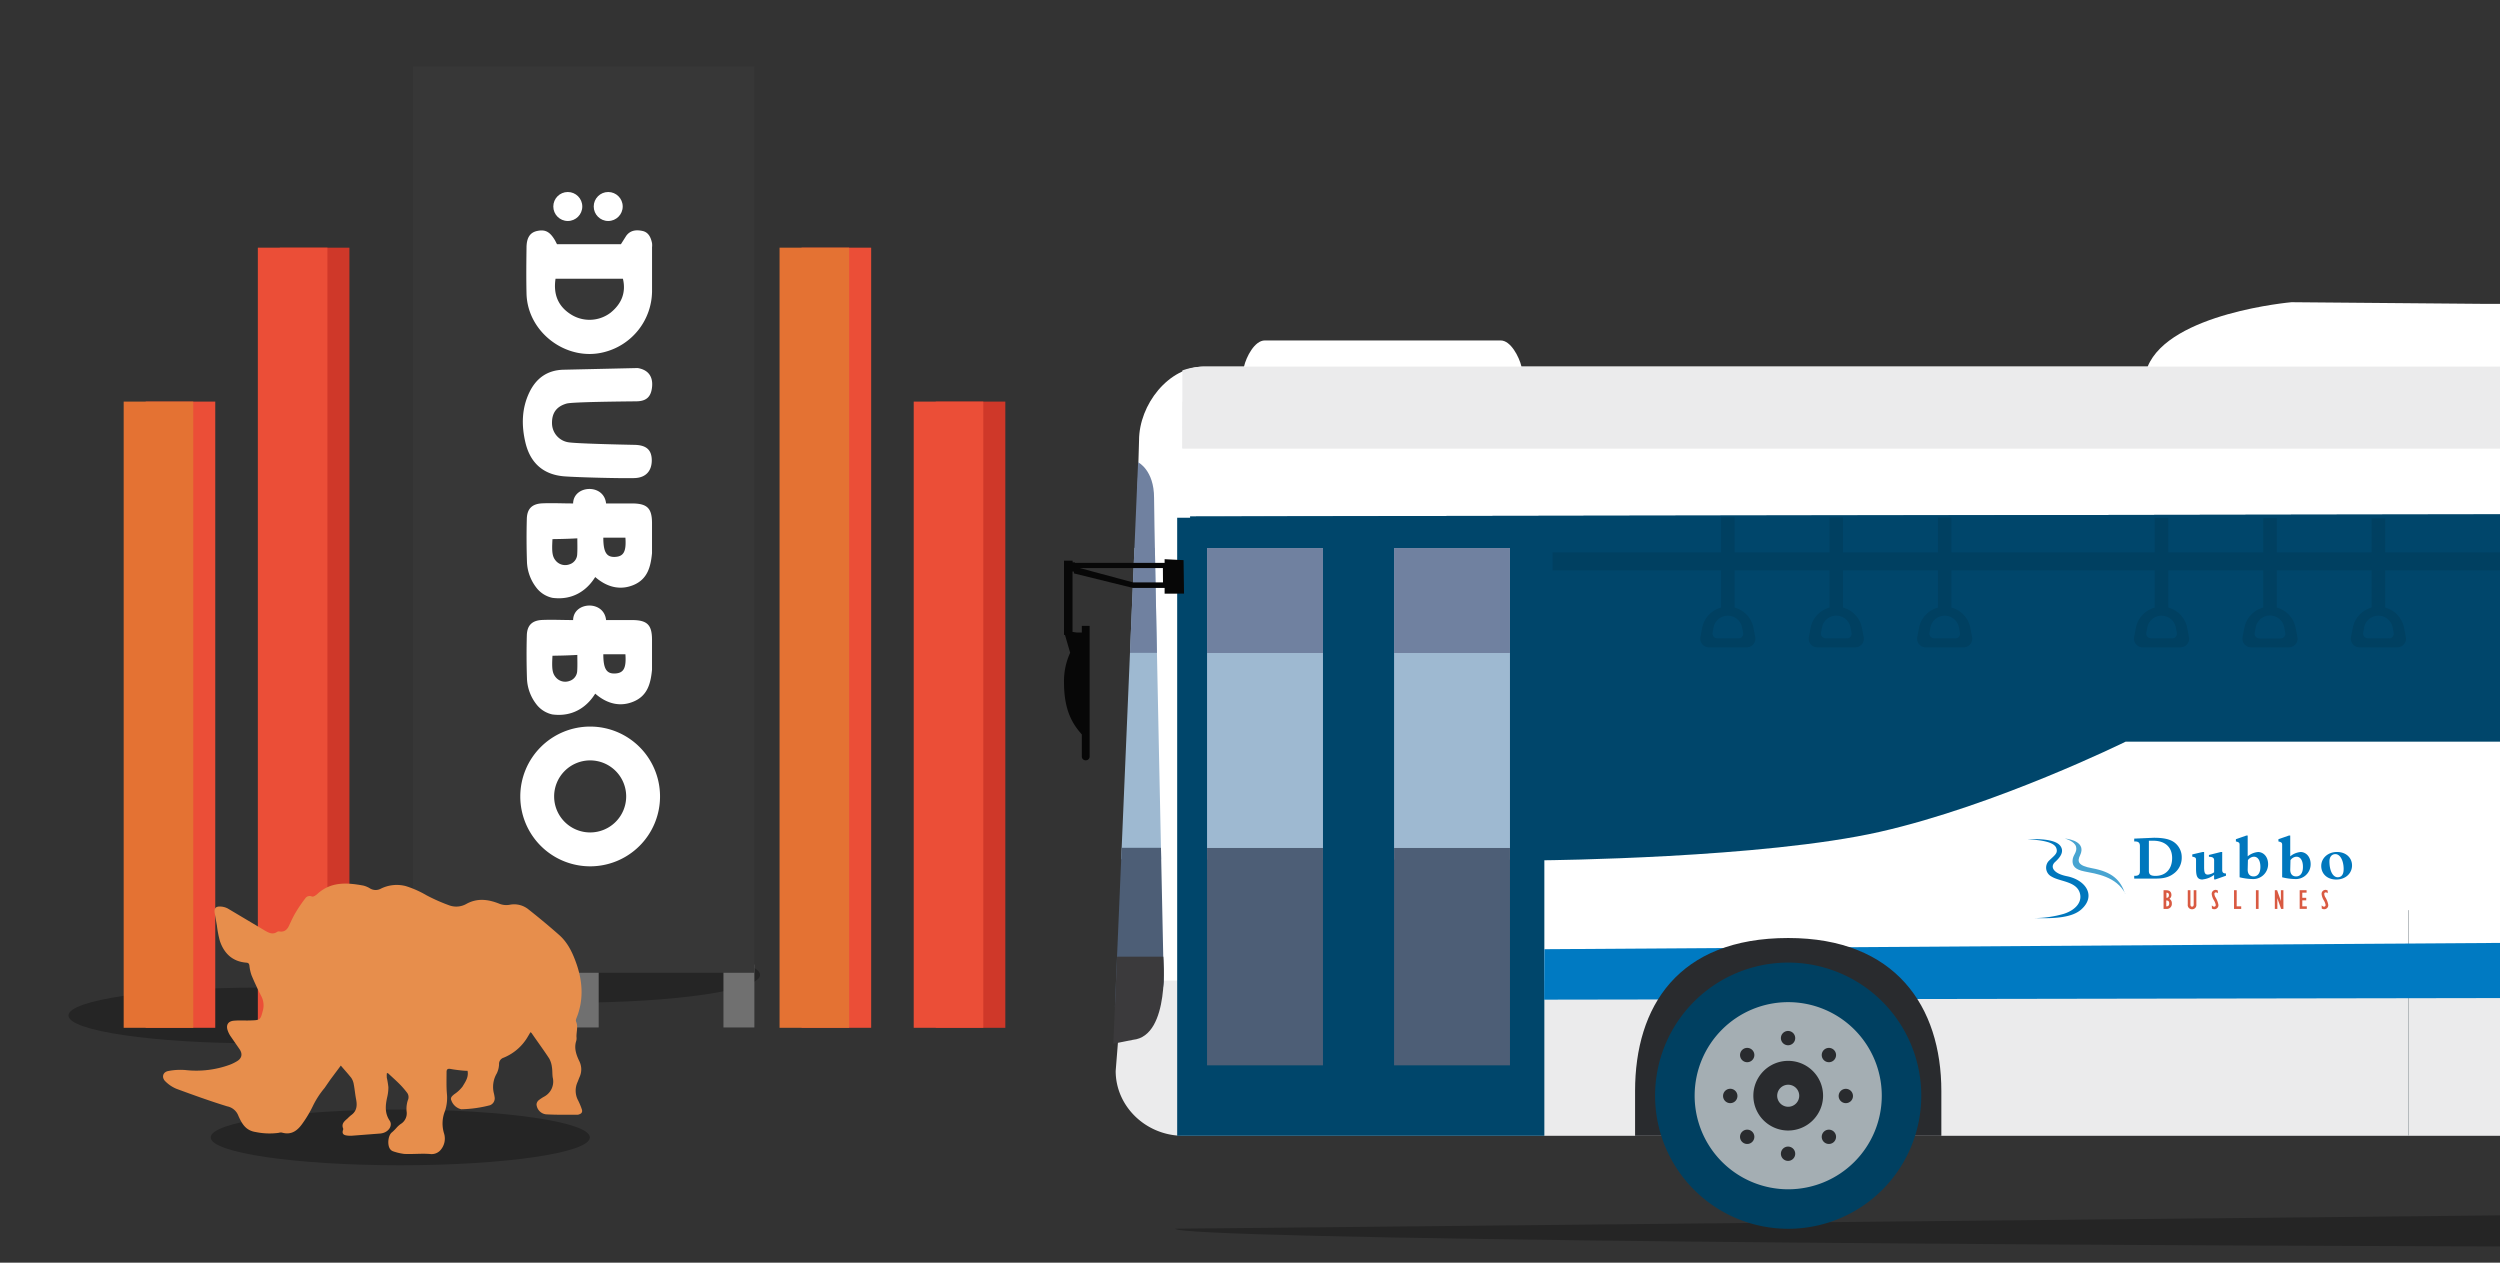
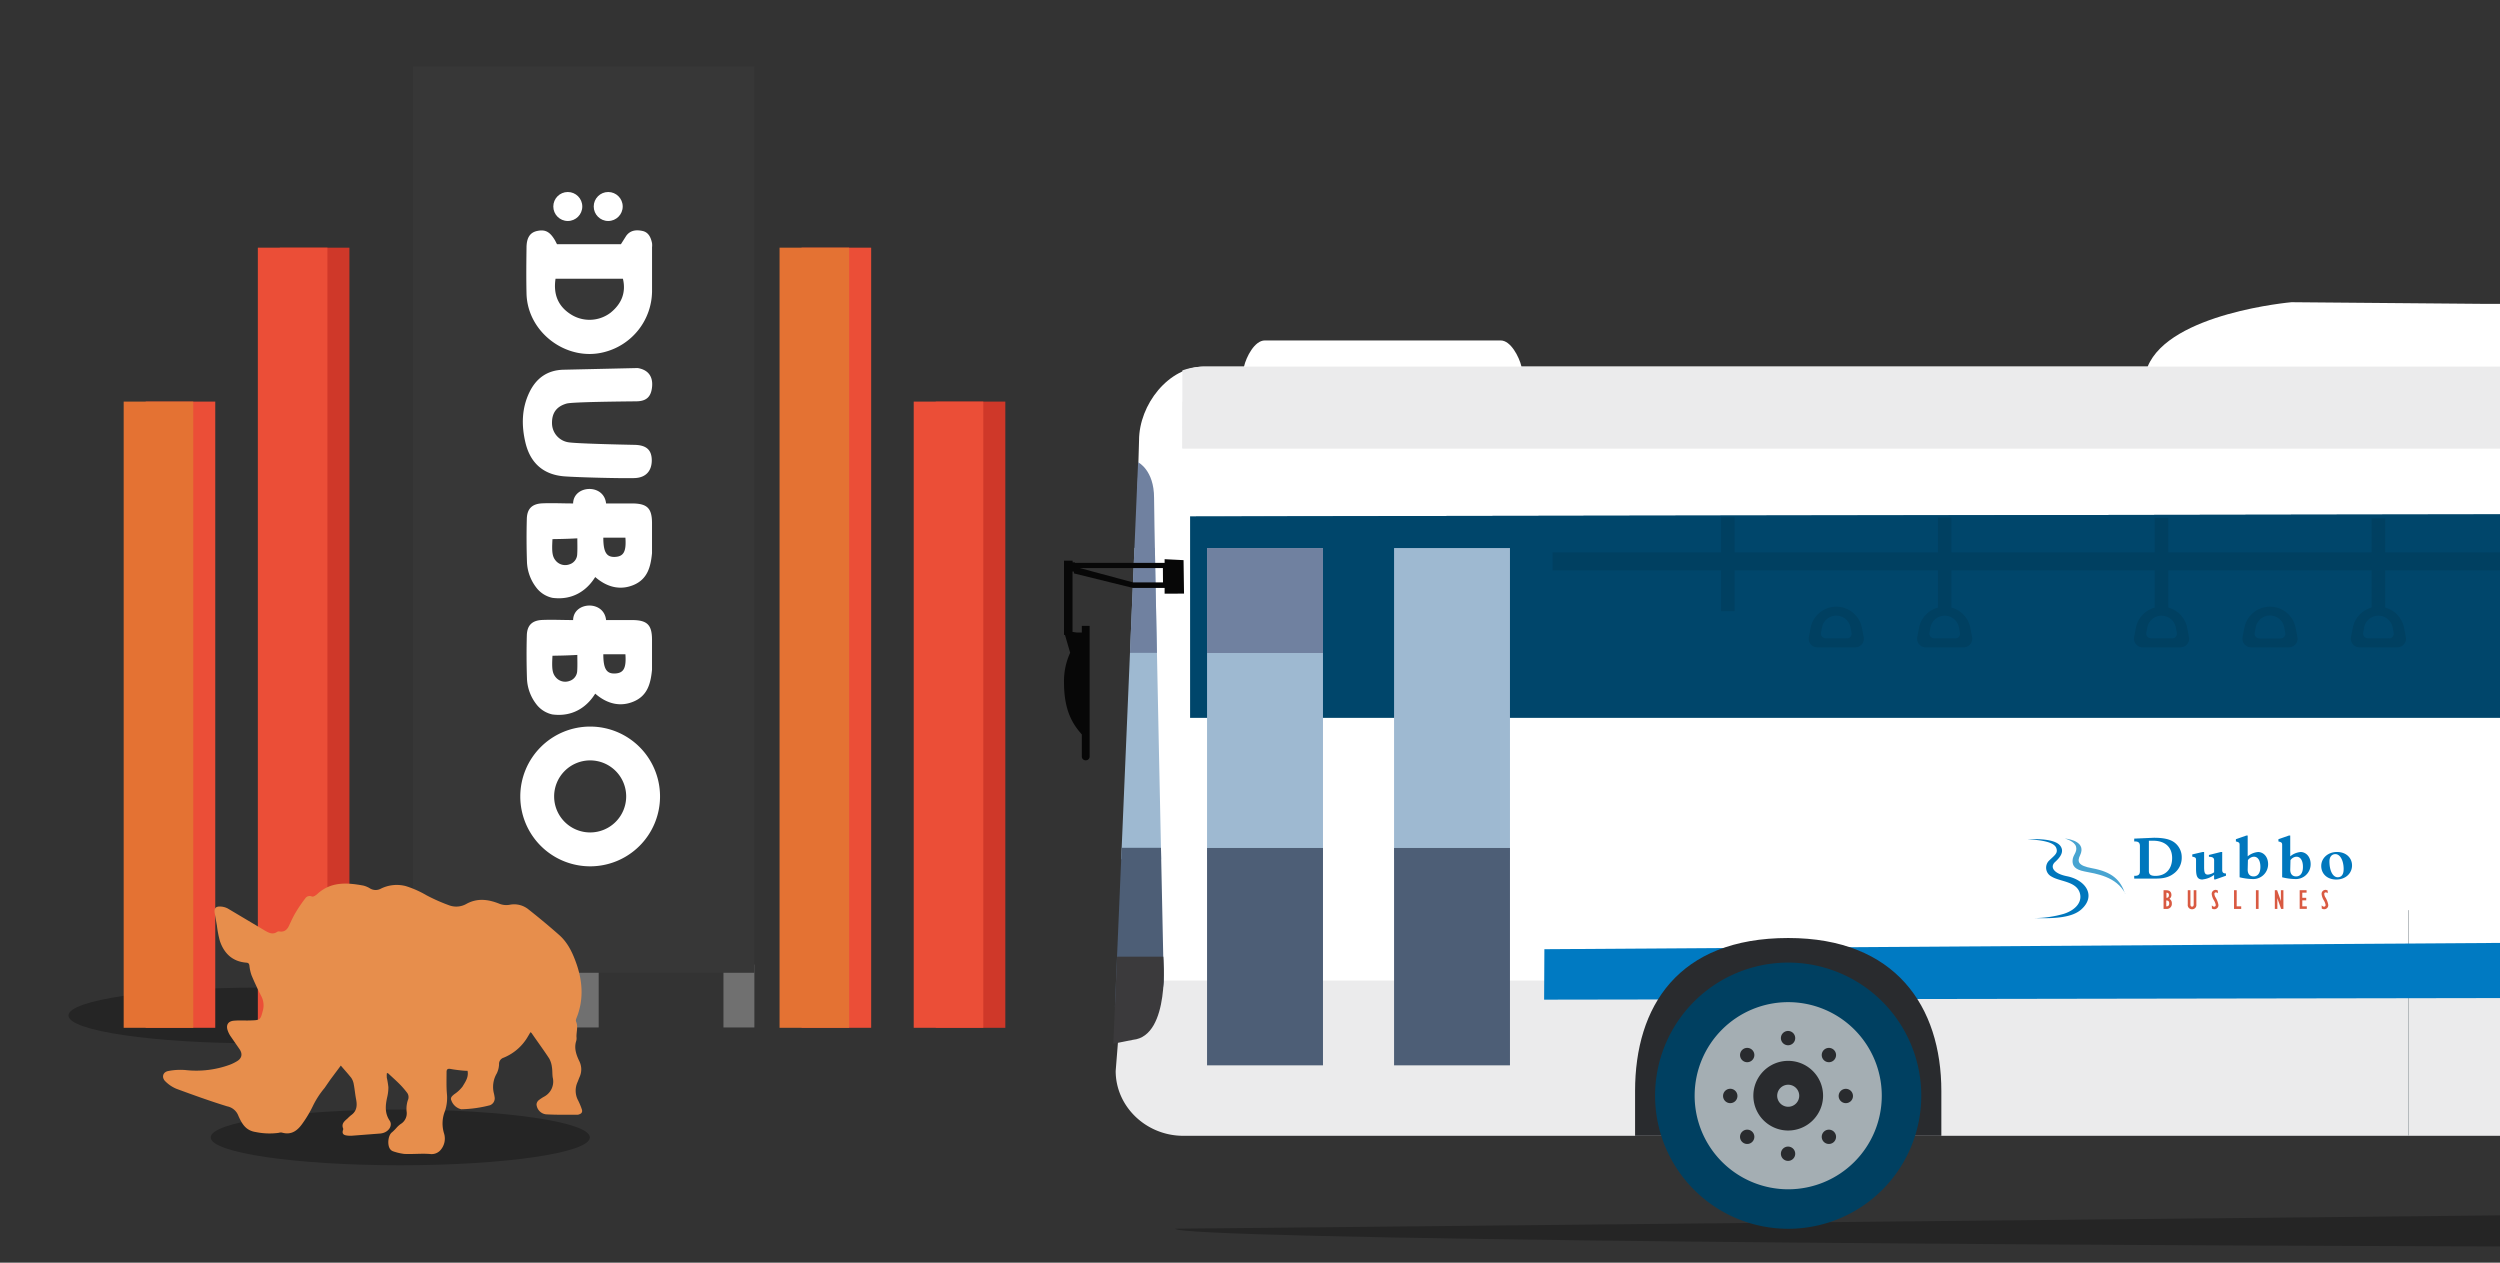
<svg xmlns="http://www.w3.org/2000/svg" xmlns:xlink="http://www.w3.org/1999/xlink" viewBox="0 0 841.89 425.2">
  <rect x="0" y="0" width="841.89" height="425.2" fill="#333333" stroke="none" />
  <style>.B{isolation:isolate}.L,.C{mix-blend-mode:multiply}</style>
  <defs>
    <clipPath id="A">
      <path d="M291.29 96.11h550.6v368.43h-550.6z" fill="none" />
    </clipPath>
    <clipPath id="B">
      <path d="M1135.19,123.45H1066c-.8-3.32-3.63-8.8-7-8.8H979.6c-3.41,0-6.24,5.48-7.05,8.8h-35.8c-1.13-2.67-7.72-19.58-23.39-21.11H837.74l-66.06-.57s-41,3.58-48.44,21.68H512.37c-.8-3.32-3.64-8.8-7-8.8H425.92c-3.39,0-6.23,5.48-7,8.8H405.58c-12.1,0-22,12.85-22,24.87l-5.52,189.6,898.71-1.08v45.65h14.35c12.1,0,17.52-9.83,17.52-21.84V148.32c0-12-5.42-24.87-17.52-24.87H1218c-.82-3.32-3.65-8.8-7-8.8h-79.4c-3.41,0-6.24,5.48-7,8.8h10.71" fill="none" />
    </clipPath>
    <clipPath id="C">
      <path d="M375.45,339.06l7.81-183.39s5.38,2.58,5.38,12,3.26,162.46,3.26,162.46.37,14.79-16.45,8.9" fill="none" />
    </clipPath>
    <path id="D" d="M737.15 214.55l-.59-3.09a8.8 8.8 0 0 0-17.29 0l-.59 3.09a2.9 2.9 0 0 0 2.85 3.44h12.77a2.9 2.9 0 0 0 2.85-3.44zm-5.69.4h-7.09a1.61 1.61 0 0 1-1.58-1.91l.32-1.72a4.89 4.89 0 0 1 9.61 0l.33 1.72a1.62 1.62 0 0 1-1.59 1.96z" />
  </defs>
  <g class="B">
    <g>
      <g fill="#010101">
        <ellipse class="C" cx="86.9" cy="341.97" rx="63.84" ry="9.38" opacity=".28" />
-         <ellipse class="C" cx="192.12" cy="328.28" rx="63.84" ry="9.38" opacity=".28" />
      </g>
      <g fill="#707070">
        <path d="M243.63 324.83h10.41V346h-10.41zm-104.49 0h10.41V346h-10.41zm52.06 0h10.41V346H191.2z" />
      </g>
      <path d="M139.14 22.34h114.9v305.25h-114.9z" fill="#373737" />
      <g fill="#fff">
        <path d="M187.57 82.23h21.53l1.78-2.81c1.39-1.91 3.38-2.09 5.46-1.65s2.84 2.22 3.24 4.12a6.52 6.52 0 0 1 0 1.4v14.95a21.34 21.34 0 0 1-15.76 20.24c-12.72 3.55-26.2-6.38-26.51-19.61-.12-5.14-.07-10.28 0-15.42 0-3.43 1.2-5.18 3.62-5.68 2.71-.57 4.27.27 6 3.22l.64 1.24zm-.49 11.63c-.78 5.19.81 9.15 4.95 11.87a11.69 11.69 0 0 0 13.6-.44c3.61-2.92 5.27-6.71 4.14-11.43zm5.92 75.68c.12-6.23 10.4-6.78 11.1 0h9c4.85.07 6.42 1.65 6.47 6.46v9.36.94c-.45 4.5-1.45 8.69-6.2 10.69-4.36 1.83-8.84.89-12.91-2.66-.25.14-4.33 8.32-14.42 7a9.23 9.23 0 0 1-5.42-3.44 15 15 0 0 1-3.16-8.65c-.16-4.83-.18-9.68-.05-14.52.09-3.44 1.8-5.08 5.29-5.22s6.81.04 10.3.04zm1.4 11.75c-4.09.23-7.15.23-8.35.27-.26 4.5-.06 5.94 1.22 7.39a4.16 4.16 0 0 0 4.49 1.1 3.68 3.68 0 0 0 2.62-3.46c.11-1.68.04-3.37.04-5.3zm8.77-.23c0 5 1.12 6.69 4.14 6.47 2.74-.21 3.63-1.88 3.3-6.47z" />
        <path d="M193 208.81c.12-6.24 10.4-6.79 11.1 0h9c4.85.07 6.42 1.64 6.47 6.45v9.37.93c-.45 4.51-1.45 8.7-6.2 10.69-4.36 1.84-8.84.9-12.91-2.65-.25.14-4.33 8.31-14.42 7a9.23 9.23 0 0 1-5.42-3.44 15 15 0 0 1-3.16-8.65 242.42 242.42 0 0 1-.05-14.52c.09-3.45 1.8-5.09 5.29-5.22s6.81.04 10.3.04zm1.4 11.74c-4.09.24-7.15.24-8.35.28-.26 4.49-.06 5.94 1.22 7.38a4.14 4.14 0 0 0 4.49 1.11 3.7 3.7 0 0 0 2.62-3.46c.11-1.68.04-3.37.04-5.31zm8.77-.22c0 5 1.12 6.68 4.14 6.46 2.74-.2 3.63-1.87 3.3-6.46zM190 160.41c-7.12-.56-11.46-4.6-13.06-11.37-1.35-5.7-1.29-11.44 1.32-16.89 2.29-4.77 6-7.46 11.36-7.64l25.12-.57c3.48.57 5.16 2.77 4.86 6.21s-1.86 5-5.45 5c-5.77.06-21.37.22-23.3.74-3.55 1-5.1 3.32-4.95 6.93a6.53 6.53 0 0 0 5.45 6.11c2.44.44 17.38.78 22.37.88 4 .09 5.74 1.74 5.77 5.18 0 3.61-2 5.84-5.68 6-3.38.16-19.27-.22-23.81-.58zm8.75 84.27a23.53 23.53 0 1 0 23.52 23.53 23.52 23.52 0 0 0-23.52-23.53zm0 35.65a12.13 12.13 0 1 1 12.12-12.12 12.13 12.13 0 0 1-12.12 12.12z" />
        <circle cx="191.21" cy="69.54" r="4.88" />
        <circle cx="204.82" cy="69.54" r="4.88" />
      </g>
      <g fill="#cf3829">
        <path d="M94.24 83.41h23.43v262.7H94.24zm220.88 51.83h23.43v210.88h-23.43z" />
      </g>
      <g fill="#eb4e37">
        <path d="M49.06 135.24h23.43v210.88H49.06zm220.88-51.83h23.43v262.7h-23.43zm-183.11 0h23.43v262.7H86.83zm220.87 51.83h23.43v210.88H307.7z" />
      </g>
      <g fill="#e47233">
        <path d="M41.65 135.24h23.43v210.88H41.65zm220.87-51.83h23.43v262.7h-23.43z" />
      </g>
      <g>
        <ellipse class="C" cx="134.8" cy="383.03" rx="63.84" ry="9.38" fill="#010101" opacity=".28" />
        <path d="M114.77 358.84l-3.57 4.79-1.91 2.77a29.37 29.37 0 0 0-3.9 6 38.58 38.58 0 0 1-3.47 5.86c-1.66 2.41-3.75 4.1-7 3.14a2.29 2.29 0 0 0-1.06.09 22.93 22.93 0 0 1-7.7-.26c-3.33-.49-4.61-2.67-5.78-5.24a.88.88 0 0 1-.1-.22 5.05 5.05 0 0 0-3.76-3.2c-5.77-1.77-11.46-3.83-17.13-5.92a11.52 11.52 0 0 1-3.65-2.44c-1.38-1.29-1-3.12.84-3.52a21.05 21.05 0 0 1 5.93-.34 32.81 32.81 0 0 0 14.9-1.8 14.86 14.86 0 0 0 2.37-1.16c1.71-1 2-2.53.81-4.18l-3-4.34a8.3 8.3 0 0 1-.86-1.71c-.72-1.89 0-3.25 2-3.43s3.92 0 5.88-.1c3-.1 3.1-.21 3.86-3.12a6.74 6.74 0 0 0-.45-5q-1.8-3.47-3.31-7.07a14.15 14.15 0 0 1-.72-3.26c-.1-.68-.36-.95-1.06-1-4.63-.37-7.45-3.08-8.88-7.28a35.61 35.61 0 0 1-1-5.18l-.75-4.25c-.24-1.42.23-2.18 1.62-2.19a5.76 5.76 0 0 1 2.83.69l12.49 7.43c1.29.75 2.64 1.45 4.14.38a1 1 0 0 1 .69-.11c1.68.28 2.63-.57 3.29-2s1.38-3 2.21-4.39a49.21 49.21 0 0 1 3.22-4.73 1.77 1.77 0 0 1 2.25-.64 1.15 1.15 0 0 0 .86-.17 4.67 4.67 0 0 0 1-.72c4.58-4.19 10-3.81 15.49-2.79a8 8 0 0 1 2.3 1 3.62 3.62 0 0 0 3.51.06 12.08 12.08 0 0 1 8.39-.91 33.44 33.44 0 0 1 7 3.09 59.05 59.05 0 0 0 7.89 3.48 6.87 6.87 0 0 0 5.62-.58c3.68-2 7.27-1.51 10.89-.1a6.39 6.39 0 0 0 3.74.4 7.66 7.66 0 0 1 6.33 1.65q5.22 4.11 10.2 8.5c3.08 2.7 4.69 6.32 6 10.12 2 6 2.28 12-.16 18a1.56 1.56 0 0 0-.14 1c.84 1.79.06 3.62.19 5.42a3.23 3.23 0 0 1-.11 1.2c-.77 2.4 0 4.58 1 6.7a6.16 6.16 0 0 1 .18 5.33c-.26.59-.47 1.19-.71 1.78a6.92 6.92 0 0 0 .2 6.25 22.71 22.71 0 0 1 1.2 2.88c.36 1-.07 1.53-1 1.81a1.05 1.05 0 0 1-.35.08c-3.55 0-7.11.07-10.66-.13a3.62 3.62 0 0 1-3.22-3.34 2 2 0 0 1 .71-1.39 13 13 0 0 1 1.9-1.26 5.75 5.75 0 0 0 2.84-6.44c-.17-1.12-.07-2.29-.26-3.4a7.89 7.89 0 0 0-.91-2.95c-1.9-2.92-4-5.74-5.94-8.59a2.56 2.56 0 0 0-.39-.29l-.72 1.22a16.72 16.72 0 0 1-8.4 7.4 2.17 2.17 0 0 0-1.45 2.21 7.68 7.68 0 0 1-.77 3.05 8.92 8.92 0 0 0-1 6.59 11.79 11.79 0 0 1 .26 1.29 2.49 2.49 0 0 1-1.53 2.83 41.47 41.47 0 0 1-9.68 1.36 4.62 4.62 0 0 1-3.35-3c-.44-.92.32-1.51 1-2.07a11.58 11.58 0 0 0 2.77-2.57c.91-1.55 2.12-3.11 1.69-5.3-.7 0-1.44-.06-2.18-.14-1.15-.13-2.3-.26-3.44-.48s-1.46.13-1.45 1.13c0 2.32-.09 4.65.1 7a14.22 14.22 0 0 1-.59 5.92 11.25 11.25 0 0 0-.33 7.72 5.88 5.88 0 0 1-1.39 5.73 4 4 0 0 1-3 1.16c-3-.3-6 .09-9.06-.06a18.27 18.27 0 0 1-3.72-.88 2 2 0 0 1-.81-.51c-1.27-1.23-1-4.85.45-5.91a15.9 15.9 0 0 0 1.48-1.48 8.86 8.86 0 0 1 1.4-1.28 4.2 4.2 0 0 0 2-4.38 9.38 9.38 0 0 1 .42-3.6 2.49 2.49 0 0 0-.11-2.38 28 28 0 0 0-2.56-3c-1.32-1.33-2.72-2.56-4.08-3.83l-.32.13a11.84 11.84 0 0 0 0 1.46 27.2 27.2 0 0 1 .53 3.19 14.46 14.46 0 0 1-.38 3.27c-.62 2.76-.92 5.45.82 8 1 1.49-.1 3.53-2.23 4.15a4.9 4.9 0 0 1-1.07.19l-9.44.73a7.74 7.74 0 0 1-1.8-.09c-1-.14-1.55-.62-1.21-1.73.06-.19.16-.43.09-.58-.7-1.66.43-2.5 1.46-3.41a14.29 14.29 0 0 1 1.15-1.06c2-1.38 2.16-3.28 1.73-5.44-.32-1.64-.45-3.31-.77-4.95a5.44 5.44 0 0 0-.84-2.21c-1.07-1.36-2.23-2.62-3.53-4.15z" fill="#e78e4c" />
      </g>
      <g clip-path="url(#A)">
        <path class="L" d="M1010.09 407.59l-614.33 6.19c0 3.4 269.71 6.2 614.33 6.2s347-2.78 347-6.2-2.42-6.19-347-6.19" opacity=".28" />
        <g clip-path="url(#B)">
          <path d="M378.05 101.77h930.57v280.72H378.05z" fill="#fff" />
        </g>
        <path d="M378.14,330.21l-2.43,30.44c0,12,10.26,21.84,22.78,21.84h892.18a17.93,17.93,0,0,0,17.93-17.93V330.21Z" fill="#ebebec" />
        <g clip-path="url(#C)">
          <path d="M372.26 184.49h26.19v104.9h-26.19z" fill="#9eb9d1" />
          <path d="M372.26 149.06h26.19v70.79h-26.19z" fill="#7081a0" />
          <path d="M372.26 285.5h26.19v73.2h-26.19z" fill="#4d5e76" />
        </g>
        <g fill="#00466b">
-           <path d="M715.8,249.77s-43.45,21.43-82.73,30.35-113,9.58-113,9.58v92.79H396.42V174.36h880.34v75.41Z" fill-rule="evenodd" />
          <path d="M1060.35,241.74H400.77V173.87l876-1.28c-.16.39.07,1.34,0,2.76-.85,13.12,0,65.94,0,74.42Z" />
        </g>
        <g fill="#004061">
          <path d="M1276.71 186H522.84v6.09h753.92a53.7 53.7 0 0 0-.05-6.09z" />
          <path d="M579.57 173.87h4.56v31.95h-4.56z" />
-           <path d="M591.09 214.55l-.59-3.09a8.8 8.8 0 0 0-17.29 0l-.59 3.09a2.9 2.9 0 0 0 2.85 3.44h12.77a2.9 2.9 0 0 0 2.85-3.44zm-5.69.4h-7.09a1.61 1.61 0 0 1-1.58-1.91l.32-1.72a4.89 4.89 0 0 1 9.61 0L587 213a1.62 1.62 0 0 1-1.6 2zm30.69-41.08h4.56v31.95h-4.56z" />
          <path d="M627.61 214.55l-.59-3.09a8.8 8.8 0 0 0-17.29 0l-.59 3.09A2.9 2.9 0 0 0 612 218h12.77a2.9 2.9 0 0 0 2.84-3.45zm-5.69.4h-7.09a1.61 1.61 0 0 1-1.59-1.91l.33-1.72a4.88 4.88 0 0 1 9.6 0l.33 1.72a1.61 1.61 0 0 1-1.58 1.96zm30.68-41.08h4.56v31.95h-4.56z" />
          <path d="M664.12 214.55l-.59-3.09a8.8 8.8 0 0 0-17.29 0l-.59 3.09a2.9 2.9 0 0 0 2.85 3.45h12.77a2.9 2.9 0 0 0 2.85-3.45zm-5.69.4h-7.09a1.61 1.61 0 0 1-1.58-1.91l.32-1.72a4.89 4.89 0 0 1 9.61 0L660 213a1.62 1.62 0 0 1-1.57 2zm67.2-41.08h4.56v31.95h-4.56z" />
          <use xlink:href="#D" />
-           <path d="M762.15 173.87h4.56v31.95h-4.56z" />
          <path d="M773.67 214.55l-.59-3.09a8.8 8.8 0 0 0-17.29 0l-.59 3.09a2.9 2.9 0 0 0 2.85 3.44h12.77a2.9 2.9 0 0 0 2.85-3.44zM768 215h-7.1a1.61 1.61 0 0 1-1.6-2l.33-1.72a4.88 4.88 0 0 1 9.6 0l.33 1.72a1.61 1.61 0 0 1-1.56 2zm30.66-41.13h4.56v31.95h-4.56z" />
          <path d="M810.18 214.55l-.59-3.09a8.8 8.8 0 0 0-17.29 0l-.59 3.09a2.9 2.9 0 0 0 2.85 3.44h12.77a2.9 2.9 0 0 0 2.85-3.44zm-5.69.4h-7.09a1.61 1.61 0 0 1-1.58-1.91l.32-1.72a4.89 4.89 0 0 1 9.61 0l.33 1.72a1.62 1.62 0 0 1-1.59 1.96z" />
        </g>
        <path d="M398.73,199.9l-.16-11.27-6.38-.32v1.23H362l-.06-.18h-.73v-.54h-2.9v25h.33l1.74,6a23,23,0,0,0-2.07,10c0,10,3.29,14.42,6,17.51v7.43a1.26,1.26,0,0,0,1.22,1.28h.17a1.26,1.26,0,0,0,1.24-1.28v-44h-2.63V213h-1.7l-1.43-.2V192.44l.45.08v.57L381.54,198h10.65v1.93Zm-7.08-3.78H381.54l-17.93-4.83h28Z" fill="#070707" />
        <g fill="#ebebec">
          <path d="M1291.11 123.45H405.58a22.24 22.24 0 0 0-7.41 1.3V151h910.46v-2.64c0-12.07-5.42-24.91-17.52-24.91z" />
          <path d="M398.17,151h910.46v-2.64a21.55,21.55,0,0,0-4.42-13h-906Z" />
        </g>
        <path d="M469.46 184.56h39.03v104.9h-39.03z" fill="#9eb9d1" />
-         <path d="M469.46 184.56h39.03v35.34h-39.03z" fill="#7081a0" />
        <path d="M406.48 184.56h39.04v104.9h-39.04z" fill="#9eb9d1" />
        <path d="M406.48 184.56h39.04v35.34h-39.04z" fill="#7081a0" />
        <g fill="#4d5e76">
          <path d="M469.46 285.56h39.03v73.2h-39.03zm-62.98 0h39.04v73.2h-39.04z" />
        </g>
        <path d="M810.99 306.5h.26v75.99h-.26z" fill="#a4abaf" />
        <path d="M376.19,322.16h15.56s2.46,26.73-10.2,28l-6.64,1.32Z" fill-rule="evenodd" fill="#3b3a3c" />
        <path d="M400.77,173.87l876-1.28c0,1,.07,1.34,0,2.76" fill="#00466b" />
        <path d="M520.08 319.65l-.09 16.99 419.1-.7v-19.05l-419.01 2.76z" fill="#007ac2" />
        <path d="M653.76,367.44c0-28.48-15.4-51.56-51.57-51.56-37.13,0-51.57,23.08-51.57,51.56v15.05H653.76Z" fill="#292b2e" />
        <path d="M647,369a44.82,44.82,0,1,0-44.82,44.8A44.81,44.81,0,0,0,647,369Z" fill="#004061" />
        <path d="M633.7,369a31.51,31.51,0,1,0-31.51,31.5A31.51,31.51,0,0,0,633.7,369Z" fill="#a4aeb3" />
        <path d="M602.19 357.25A11.73 11.73 0 1 0 612 375.4a11.61 11.61 0 0 0 1.93-6.42 11.73 11.73 0 0 0-11.74-11.73z" fill="#292b2e" />
        <path d="M605.9,369a3.71,3.71,0,1,0-3.71,3.71A3.72,3.72,0,0,0,605.9,369Z" fill="#a4aeb3" />
        <g fill="#292b2e">
          <path d="M585.09 369.07a2.42 2.42 0 1 0-2.41 2.42 2.41 2.41 0 0 0 2.41-2.42zm38.91 0a2.41 2.41 0 1 0-2.41 2.42 2.4 2.4 0 0 0 2.41-2.42zM602.14 352a2.41 2.41 0 1 0-2.41-2.42 2.42 2.42 0 0 0 2.41 2.42zm0 38.94a2.41 2.41 0 1 0-2.41-2.41 2.42 2.42 0 0 0 2.41 2.41zM590.08 357a2.41 2.41 0 1 0-3.4 0 2.4 2.4 0 0 0 3.4 0zm27.51 27.54a2.41 2.41 0 1 0-3.4 0 2.42 2.42 0 0 0 3.4 0zm-3.4-27.54a2.41 2.41 0 1 0 0-3.41 2.41 2.41 0 0 0 0 3.41zm-27.51 27.54a2.41 2.41 0 1 0 0-3.42 2.4 2.4 0 0 0 0 3.42z" />
        </g>
      </g>
      <g fill="#0077bd">
        <path d="M718.71 294.94h.22c1.19 0 1.7-.45 1.7-1.56v-8.47c0-1.11-.51-1.55-1.7-1.55h-.22v-.95l6.6-.29c3 0 5.24.39 6.8 1.48a6.2 6.2 0 0 1 2.6 5.2 6.56 6.56 0 0 1-2.7 5.39c-1.8 1.37-3.72 1.68-6.22 1.68h-7.08zm4.94-11.81v10.15c0 1.21.59 1.68 2.2 1.68 3.49 0 5.63-2.34 5.63-6s-2.32-5.84-6.42-5.84zm18.1 13.06c-1.88 0-2.22-1.23-2.22-3.81v-2.67c0-.83-.1-1-1.27-1.23v-.75l3.51-.82h.48v5c0 1.74.15 2.62 1.28 2.62a4.3 4.3 0 0 0 2.09-.78v-4c0-.89-.5-1.19-1.75-1.23v-.6l4-1h.47v6c0 .87.32 1.21 1.27 1.23v.75l-3.53 1.25h-.47v-1.53a7.52 7.52 0 0 1-3.87 1.53m18.57-9.24c2 0 3.49 1.67 3.49 4.11a5 5 0 0 1-5.34 5 19.89 19.89 0 0 1-4.26-.59v-10.84c0-.77-.14-.95-1.25-1.23v-.75l3.51-1.23h.46v7a6.33 6.33 0 0 1 3.41-1.45m-3.41 5.93c0 1.47.73 2.28 2 2.28 1.41 0 2.28-1.15 2.28-3.19 0-2.22-.87-3.45-2.2-3.45a2.62 2.62 0 0 0-2 1.17zm17.72-5.95c2 0 3.49 1.67 3.49 4.11a5 5 0 0 1-5.35 5 19.8 19.8 0 0 1-4.25-.59v-10.84c0-.77-.15-.95-1.26-1.23v-.75l3.52-1.23h.46v7a6.28 6.28 0 0 1 3.41-1.45m-3.41 5.93c0 1.47.73 2.28 2 2.28 1.41 0 2.28-1.15 2.28-3.19 0-2.22-.87-3.45-2.2-3.45a2.62 2.62 0 0 0-2 1.17zm15.75-5.95c3 0 5.06 1.91 5.06 4.54s-2.16 4.74-5.3 4.74-5.07-2-5.07-4.58 2.2-4.7 5.31-4.7m2.24 5.85c0-3.07-1.23-5.13-2.79-5.13-1.19 0-2 .93-2 2.42 0 3.33 1.21 5.37 2.78 5.37 1.27 0 2-.93 2-2.66" />
      </g>
      <path d="M715.65,301c-1.54-4.68-4.41-7.4-11.15-8.62-4.72-.86-5.07-2.23-4-4.4,2-4.25-3-5.38-5.19-5.61,0,0,3.39.88,3.83,2.82s-1.2,2.7-1.2,4.75c0,1.57.71,2.87,4,3.52,3.8.76,10.82,1.65,13.78,7.54" fill="#48a4d1" />
      <path d="M682.72,282.63c.82,0,9.11-.6,11.14,2.26,1.37,1.94-.08,3.83-1.81,5.4s-.66,3.85,4,4.78c6.43,1.3,9.91,6.66,4.83,11.19-3,2.66-8.43,3.13-15.81,2.91a36,36,0,0,0,9.93-1.43c4.37-1.41,6.47-4.42,5.24-7.44-1.45-3.53-6.66-3.45-9.33-5.09a3.36,3.36,0,0,1-1-5.26c1.69-1.69,3-2.44,2.69-3.9-.23-1.23-1.23-3-9.9-3.42" fill="#0077bd" />
      <g fill="#d95a42">
        <path d="M730.56 302.69a1.64 1.64 0 0 1 .82 1.53 1.69 1.69 0 0 1-1.71 1.87h-1.08v-6.3h.83c1.27 0 1.81.63 1.82 1.6a1.52 1.52 0 0 1-.68 1.3m-1-.34c.5 0 .83-.26.83-.91s-.32-.8-.83-.81h0v1.72zm0 2.88c.58 0 .94-.28.94-1s-.37-1-1-1h0v2zm1-2.54a1.64 1.64 0 0 1 .82 1.53m6.26-4.44v4.8c0 .49.19.74.55.74s.55-.24.55-.74v-4.8h.9v4.8a1.44 1.44 0 0 1-1.45 1.62 1.42 1.42 0 0 1-1.45-1.62v-4.8zm7.2 5.11c.34.3.54.43.78.44a.55.55 0 0 0 .54-.62 4.56 4.56 0 0 0-.66-1.62 4.93 4.93 0 0 1-.69-2 1.33 1.33 0 0 1 1.33-1.42 1.48 1.48 0 0 1 .74.24v.91a1.18 1.18 0 0 0-.65-.31.5.5 0 0 0-.52.54 2.71 2.71 0 0 0 .36 1.1 7.06 7.06 0 0 1 1 2.58 1.36 1.36 0 0 1-1.37 1.46 1.55 1.55 0 0 1-.83-.25zm36.99 0c.34.3.54.43.78.44a.55.55 0 0 0 .54-.62 4.38 4.38 0 0 0-.66-1.62 5 5 0 0 1-.68-2 1.33 1.33 0 0 1 1.33-1.42 1.47 1.47 0 0 1 .73.24v.91a1.1 1.1 0 0 0-.64-.31.49.49 0 0 0-.52.54 2.66 2.66 0 0 0 .35 1.1 6.88 6.88 0 0 1 1 2.58 1.36 1.36 0 0 1-1.37 1.46 1.6 1.6 0 0 1-.83-.25zm-29.51-5.11h.9v5.43h1.52v.87h-2.42v-6.3zm7.37-.01h.9v6.31h-.9zm8.41 2.74v-2.74h.85v6.31h-.77l-1.08-3.05-.21-.6.02.94v2.71h-.85v-6.31h.76l1.3 3.69-.02-.95zm6.33-2.74h2.32v.85h-1.44v1.72h1.33v.86h-1.33v2.02h1.52v.85h-2.4v-6.3z" />
      </g>
    </g>
  </g>
</svg>